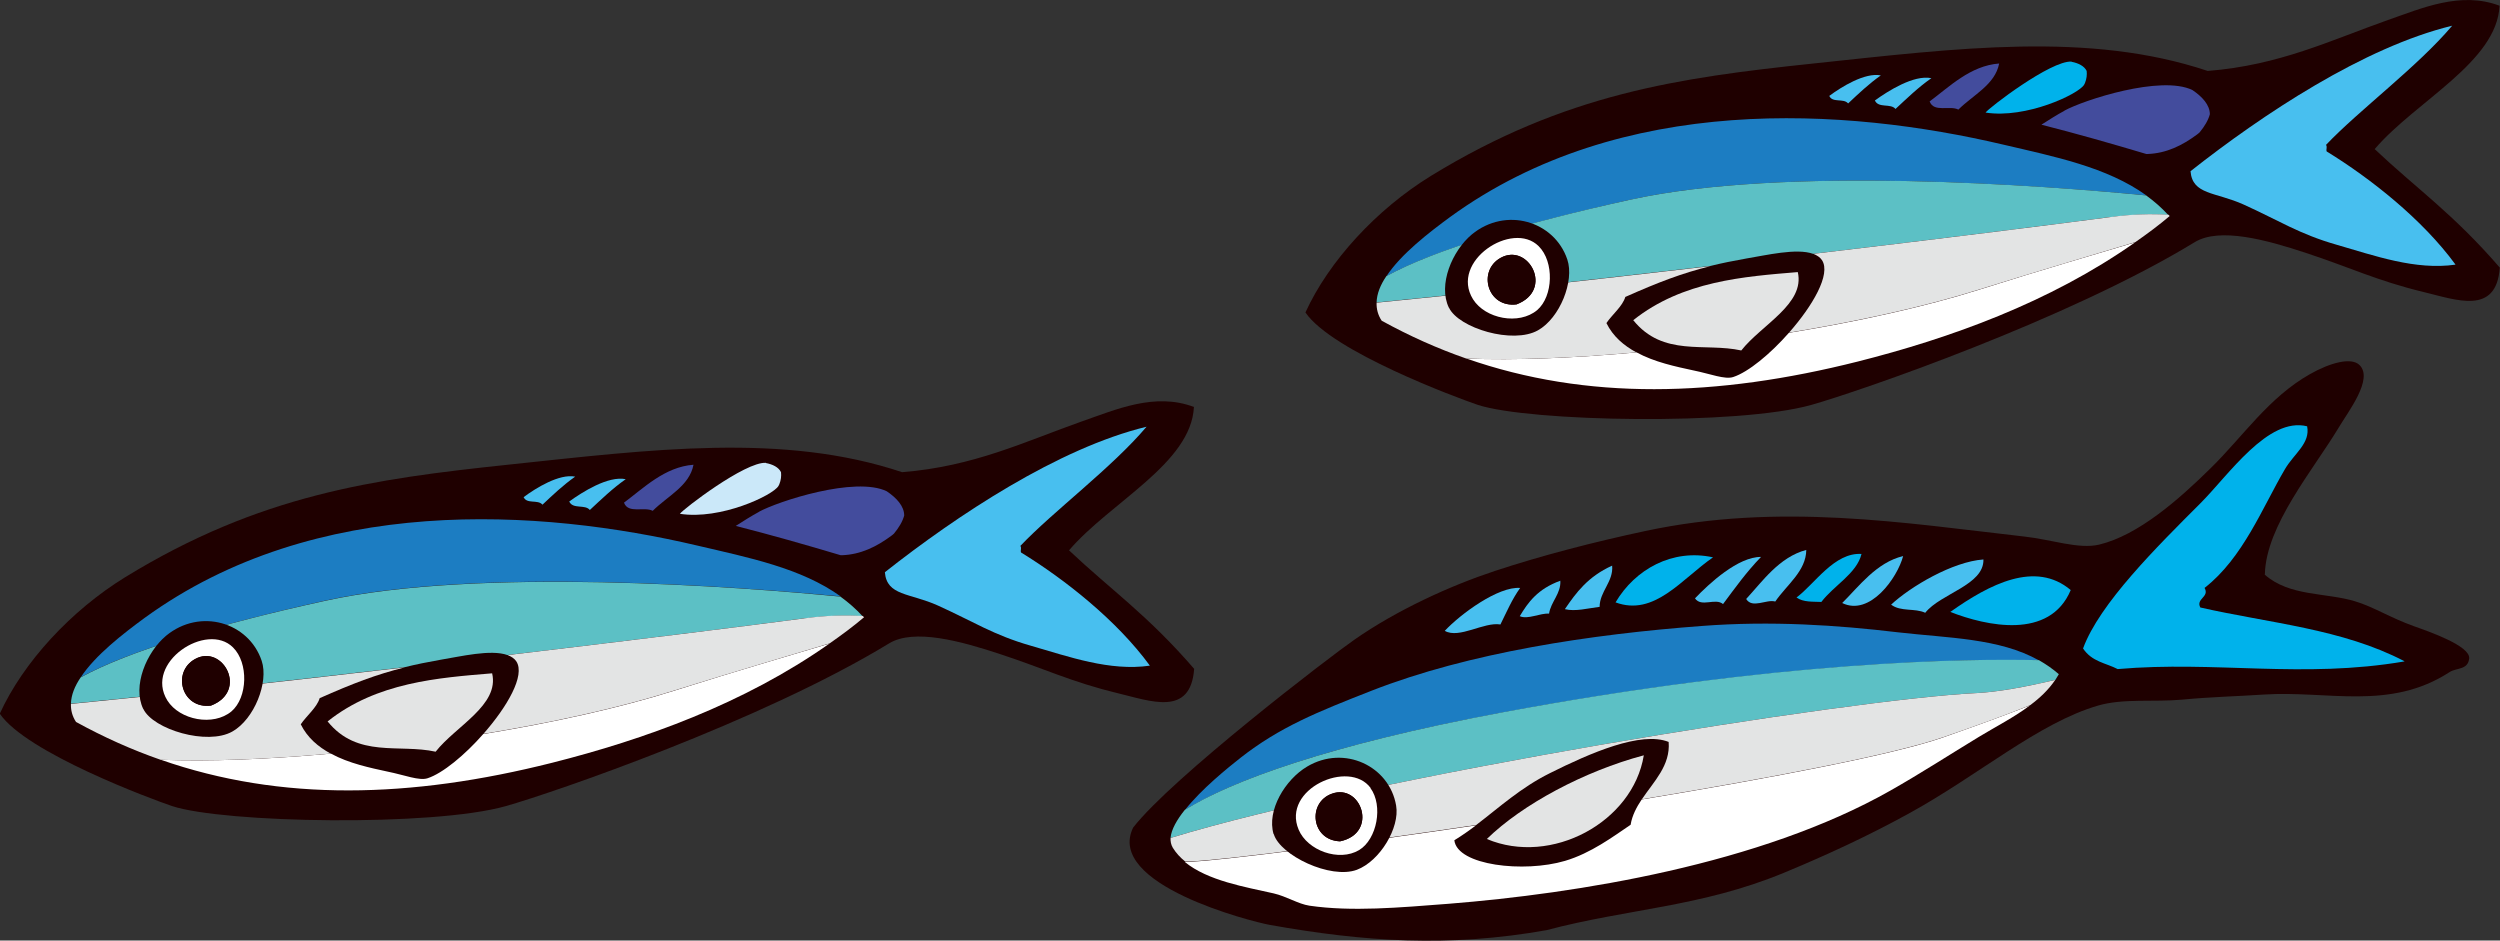
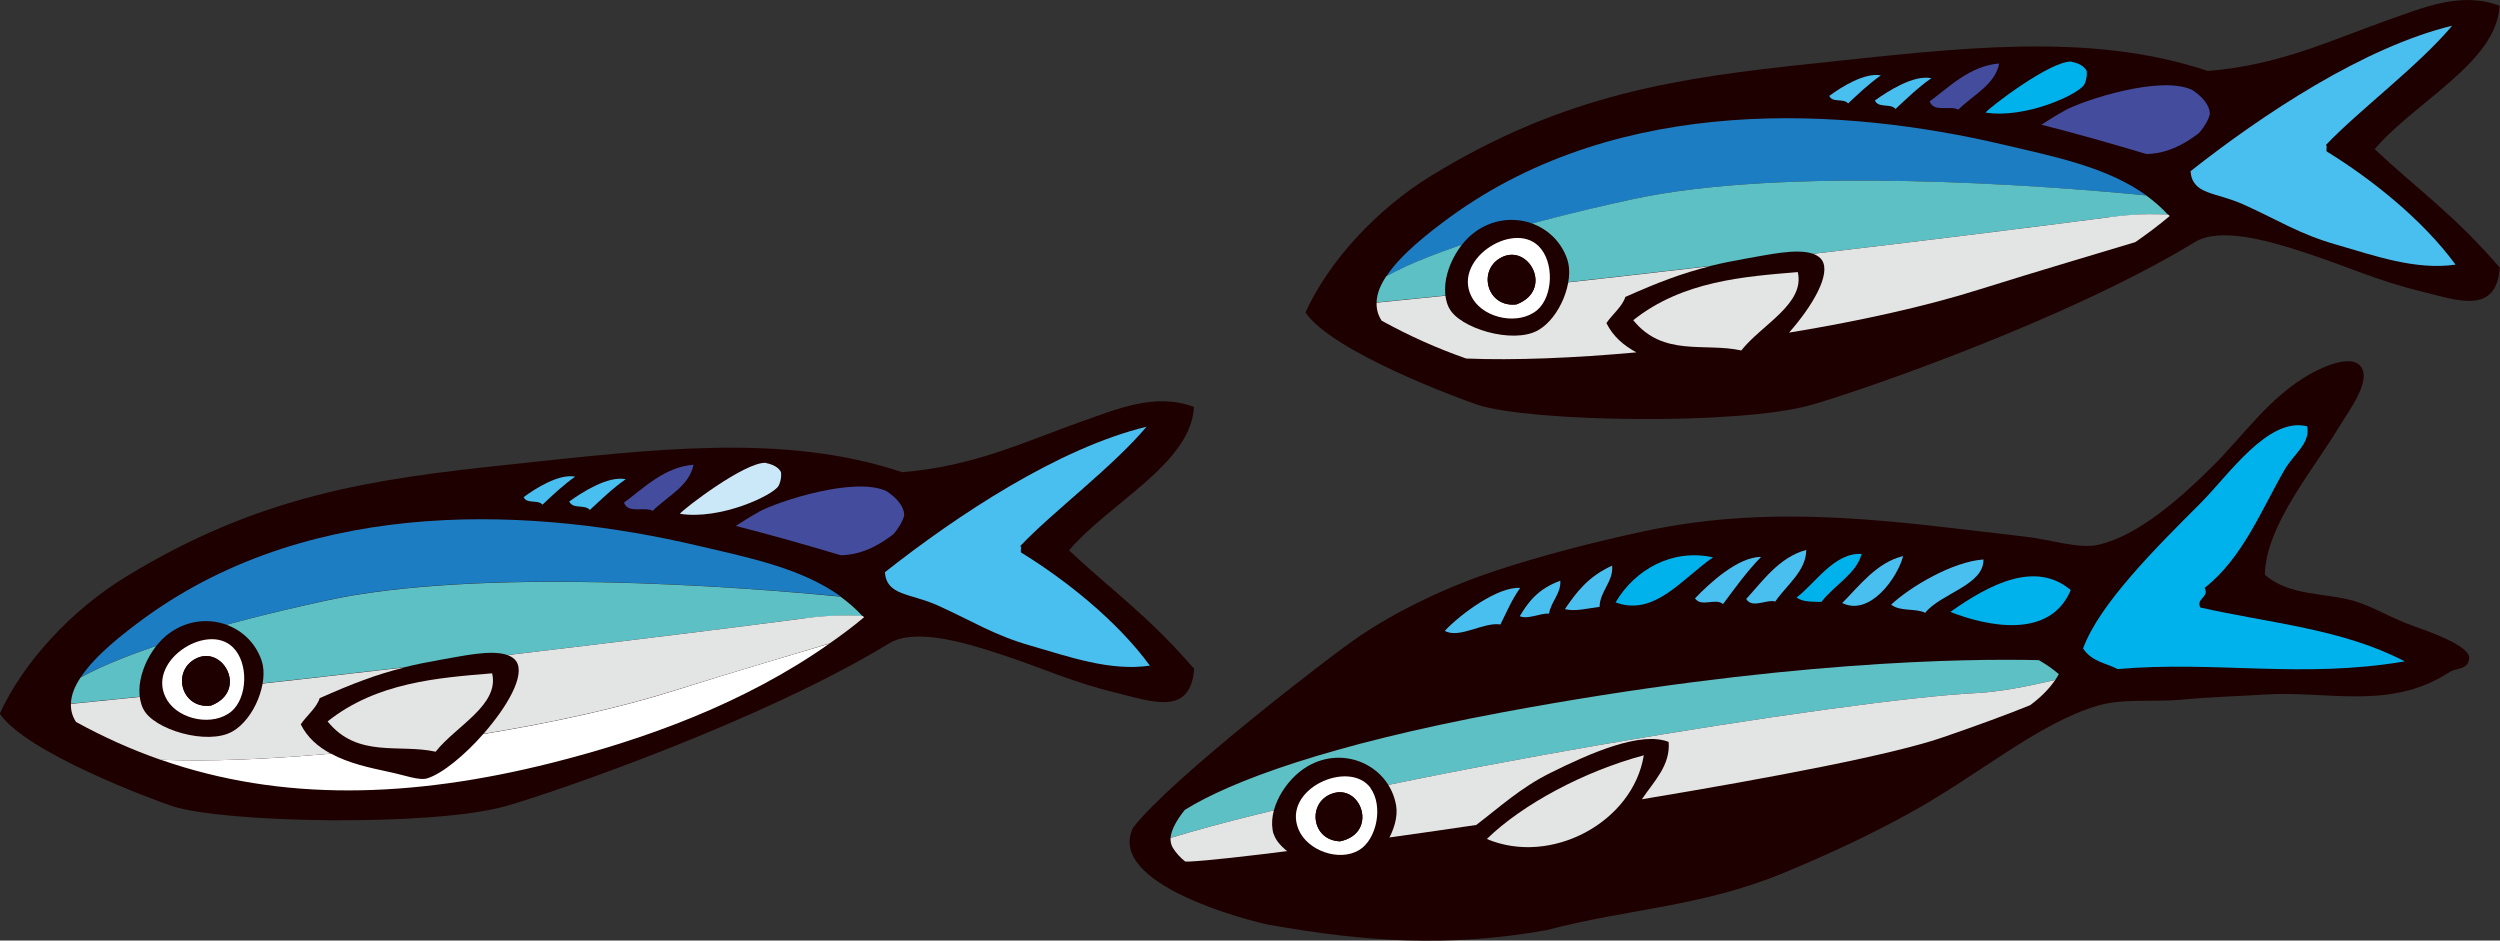
<svg xmlns="http://www.w3.org/2000/svg" id="_レイヤー_2" data-name="レイヤー 2" viewBox="0 0 117.7 44.28">
  <rect x="0" y="0" width="117.7" height="44.28" fill="#333333" stroke="none" />
  <defs>
    <style>
      .cls-1 {
        fill: #48bfef;
      }

      .cls-1, .cls-2, .cls-3, .cls-4, .cls-5, .cls-6, .cls-7 {
        fill-rule: evenodd;
      }

      .cls-8, .cls-3 {
        fill: #fff;
      }

      .cls-2, .cls-9 {
        fill: #e3e4e4;
      }

      .cls-10 {
        fill: #5cc0c5;
      }

      .cls-11 {
        fill: none;
      }

      .cls-4 {
        fill: #00b2eb;
      }

      .cls-12 {
        fill: #1c7dc2;
      }

      .cls-5 {
        fill: #434c9d;
      }

      .cls-6 {
        fill: #cbe8f9;
      }

      .cls-7 {
        fill: #1f0000;
      }
    </style>
  </defs>
  <g id="design">
    <g>
      <g>
        <g>
          <g>
            <path class="cls-7" d="M117.7,12.61c-2.2-2.55-3.92-3.72-5.9-5.59,1.93-2.26,5.75-4.09,5.88-6.75-1.84-.7-3.69.13-5.25.67-2.72.96-5.1,2.13-8.49,2.4-5.59-1.87-11.78-1.07-18.57-.35-6.33.67-11.67,1.41-18,5.29-2.57,1.58-4.81,4.02-5.91,6.43,1.25,1.84,7.14,4.02,8.11,4.35,2.43.8,12.27.98,15.72,0,2.22-.63,12.04-4,18.04-7.66,1.17-.71,3.37-.11,5.24.51,2.04.67,3.35,1.31,5.5,1.83,1.58.38,3.45,1.12,3.62-1.13Z" />
            <g>
              <path class="cls-7" d="M82.22,12.18c1.13-.19,3.05-.67,3.55.08.77,1.16-2.55,4.97-4.18,5.5-.39.13-1.07-.14-1.87-.31-1.42-.3-3.35-.72-4.09-2.23.28-.41.76-.79.89-1.23,2.12-.94,3.49-1.42,5.7-1.8ZM76.89,15.07c1.41,1.75,3.37,1.05,5.09,1.43.95-1.21,3.01-2.19,2.66-3.69-2.53.21-5.43.42-7.74,2.26Z" />
              <path class="cls-2" d="M76.89,15.07c1.41,1.75,3.37,1.05,5.09,1.43.95-1.21,3.01-2.19,2.66-3.69-2.53.21-5.43.42-7.74,2.26Z" />
              <path class="cls-5" d="M97.19,5.21c.91-.5,4.55-1.69,6.03-.97.46.31.82.7.82,1.14-.08.29-.25.57-.48.85-.04.03-.07.07-.12.1-.7.52-1.45.89-2.34.92-.02,0-.04,0-.05,0-1.64-.49-3.29-.96-4.94-1.38.36-.23.72-.46,1.09-.66Z" />
              <path class="cls-4" d="M97.53,2.91c.32.06.6.2.71.43.02.18,0,.37-.08.57-.01.03-.02.05-.04.08-.26.44-2.73,1.61-4.64,1.31.14-.21,3.07-2.46,4.05-2.4Z" />
              <path class="cls-1" d="M115.6,12.45c-1.55-2.12-3.99-4.05-6.06-5.32-.04-.11.04-.19-.03-.31,1.56-1.64,4.31-3.68,5.94-5.61-4.16,1.01-8.92,4.17-12.32,6.85.09,1.12,1.17.97,2.5,1.57,1.68.76,2.62,1.39,4.37,1.89,1.8.52,3.72,1.21,5.6.94Z" />
            </g>
            <g>
              <path class="cls-11" d="M85.36,11.96c-1.59.19-3.21.38-4.83.57.52-.13,1.07-.25,1.69-.35.92-.15,2.37-.5,3.14-.22Z" />
              <path class="cls-11" d="M85.77,12.25c.77,1.16-2.55,4.97-4.18,5.5-.39.13-1.07-.14-1.87-.31-1.42-.3-3.35-.72-4.09-2.23.28-.41.76-.79.89-1.23,1.52-.68,2.66-1.12,4.01-1.45,1.62-.19,3.25-.38,4.83-.57.17.06.32.16.41.3Z" />
            </g>
            <g>
              <path class="cls-11" d="M81.6,17.75c-.39.13-1.07-.14-1.87-.31-.83-.18-1.84-.4-2.68-.85,2.35-.21,4.8-.52,7.17-.92-.87.99-1.91,1.85-2.62,2.08Z" />
              <path class="cls-12" d="M65.27,13.01c.68-1.04,2-2.06,3.01-2.8,8.06-5.85,18.6-5.15,26.04-3.4,2.38.56,4.87,1.05,6.73,2.39-4.82-.46-17.04-1.4-24.28.2-5.02,1.11-9.23,2.36-11.49,3.6Z" />
-               <path class="cls-8" d="M79.73,17.44c.79.16,1.48.44,1.87.31.71-.23,1.75-1.09,2.62-2.08,3.3-.54,6.45-1.24,8.95-2.03,3.03-.96,5.52-1.68,7.35-2.23-4.03,2.84-8.74,4.52-13.05,5.61-6.66,1.68-12.76,1.84-18.43-.14,2.25.09,5.05-.02,8.01-.29.84.46,1.85.67,2.68.85Z" />
              <path class="cls-11" d="M85.36,11.96c.17.06.32.16.41.3.43.65-.43,2.14-1.56,3.42-2.37.39-4.82.71-7.17.92-.59-.32-1.1-.75-1.41-1.38.28-.41.76-.79.89-1.23,1.52-.68,2.66-1.12,4.01-1.45.52-.13,1.07-.25,1.69-.35.92-.15,2.37-.5,3.14-.22Z" />
              <path class="cls-10" d="M99.34,10.22c-2.86.38-8.16,1.04-13.98,1.73-.78-.28-2.22.07-3.14.22-.62.11-1.17.22-1.69.35-5.84.68-11.67,1.33-15.72,1.72.01-.41.18-.83.46-1.24,2.26-1.24,6.47-2.5,11.49-3.6,7.25-1.6,19.46-.67,24.28-.2.37.27.72.57,1.04.92-.82-.05-1.73-.03-2.74.11Z" />
              <path class="cls-9" d="M84.22,15.67c1.12-1.27,1.99-2.76,1.56-3.42-.09-.14-.24-.23-.41-.3,5.82-.69,11.12-1.35,13.98-1.73,1.01-.14,1.92-.16,2.74-.11.02.02.04.04.06.06-.52.44-1.06.84-1.62,1.23-1.84.56-4.32,1.28-7.35,2.23-2.5.79-5.65,1.49-8.95,2.03Z" />
              <path class="cls-9" d="M64.81,14.25c4.05-.39,9.88-1.04,15.72-1.72-1.34.33-2.48.77-4.01,1.45-.13.44-.61.82-.89,1.23.31.63.82,1.06,1.41,1.38-2.96.27-5.76.38-8.01.29-1.35-.47-2.67-1.06-3.98-1.78-.18-.27-.25-.56-.24-.85Z" />
            </g>
          </g>
          <path class="cls-1" d="M88.27,4.73c.17.38.74.12.97.4.54-.5,1.06-1.01,1.69-1.45-.83-.17-2.05.61-2.66,1.05Z" />
          <path class="cls-1" d="M86.12,4.51c.15.35.67.1.89.36.49-.46.97-.92,1.54-1.32-.75-.15-1.87.55-2.42.96Z" />
          <path class="cls-5" d="M90.85,4.78c.2.53.95.17,1.35.38.69-.69,1.73-1.17,1.92-2.17-1.36.1-2.36,1.11-3.28,1.79Z" />
        </g>
        <g>
          <path class="cls-7" d="M68.22,14.49c.46.96,3.01,1.73,4.19,1.06,1.03-.58,1.72-2.32,1.38-3.33-.61-1.82-2.9-2.5-4.5-1.18-.93.78-1.59,2.37-1.08,3.44Z" />
          <path class="cls-3" d="M72.44,11.59c.74.73.69,2.36-.07,3.01-.86.72-2.44.41-3.02-.51-1.11-1.79,1.86-3.73,3.09-2.5ZM71.4,14.33c1.78-.68.56-2.92-.75-2.19-1.1.61-.63,2.36.75,2.19Z" />
          <path class="cls-7" d="M71.4,14.33c1.78-.68.56-2.92-.75-2.19-1.1.61-.63,2.36.75,2.19Z" />
        </g>
      </g>
      <g>
        <g>
          <path class="cls-7" d="M106.63,27.04c.05-2.3,2.28-4.92,3.47-6.9.45-.76,1.65-2.29.99-2.95-.39-.39-1.39-.11-2.33.42-1.95,1.1-3.16,2.94-4.67,4.42-1.53,1.51-3.43,3.17-5.26,3.61-.96.23-2.25-.24-3.53-.38-5.65-.64-11.53-1.61-17.84-.26-2.39.51-4.87,1.15-7.08,1.88-2.12.7-4.63,1.85-6.62,3.24-1.14.79-8.58,6.49-10.41,8.84-1.32,2.68,5.55,4.42,6.41,4.58,4.46.8,8.46,1.07,13.06.25,3.8-1.01,7.25-1.08,11.17-2.7,2-.83,4-1.75,5.95-2.83,3.23-1.78,6.03-4.22,8.83-5.04,1.2-.35,2.63-.16,3.95-.28,1.35-.13,2.67-.16,3.85-.24,3-.2,5.93.78,8.76-1.06.33-.21.86-.09.92-.64.06-.59-1.9-1.27-2.58-1.51-1.17-.42-1.92-.92-2.79-1.18-1.37-.42-3.09-.22-4.26-1.26Z" />
          <g>
            <path class="cls-7" d="M72.97,36.41c1.89-.95,4.28-1.99,5.59-1.47.14,1.58-1.55,2.45-1.78,3.89-.83.56-1.88,1.34-3.09,1.7-1.93.57-5.07.22-5.21-.97,1.54-.94,2.72-2.27,4.5-3.15ZM70,39.5c3.03,1.28,6.88-.79,7.39-3.94-2.81.75-5.72,2.31-7.39,3.94Z" />
            <path class="cls-2" d="M70,39.5c3.03,1.28,6.88-.79,7.39-3.94-2.81.75-5.72,2.31-7.39,3.94Z" />
            <path class="cls-1" d="M68.02,29.7c.68.39,1.84-.43,2.62-.3.29-.58.54-1.18.93-1.72-1.03-.08-2.8,1.22-3.55,2.02Z" />
            <path class="cls-1" d="M71.55,29.01c.38.17.95-.15,1.38-.12.08-.55.57-.95.53-1.55-1.07.39-1.52,1.02-1.91,1.67Z" />
            <path class="cls-1" d="M73.68,28.68c.48.12,1.07-.04,1.63-.11,0-.72.66-1.19.59-1.94-1.15.52-1.7,1.28-2.22,2.04Z" />
            <path class="cls-4" d="M76.06,28.36c1.83.68,3.12-1.11,4.59-2.12-1.91-.42-3.67.56-4.59,2.12Z" />
            <path class="cls-1" d="M79.8,28.17c.3.44.96-.04,1.32.27.56-.75,1.1-1.51,1.79-2.22-1.08-.01-2.44,1.25-3.11,1.95Z" />
            <path class="cls-1" d="M82.21,28.2c.29.47.95,0,1.37.12.54-.79,1.45-1.43,1.46-2.43-1.28.34-2.07,1.49-2.83,2.31Z" />
            <path class="cls-4" d="M84.58,28.13c.32.23.76.19,1.17.21.58-.77,1.67-1.34,1.89-2.26-1.28-.08-2.2,1.41-3.06,2.05Z" />
            <path class="cls-1" d="M86.73,28.39c1.31.64,2.6-1.19,2.87-2.21-1.26.3-2.09,1.44-2.87,2.21Z" />
            <path class="cls-1" d="M89.04,28.47c.45.34,1.11.15,1.6.38.72-.91,2.77-1.3,2.74-2.51-1.45.1-3.44,1.28-4.35,2.13Z" />
            <path class="cls-4" d="M91.82,28.81c1.69.66,4.68,1.33,5.67-1.03-1.66-1.4-3.82-.28-5.67,1.03Z" />
            <path class="cls-4" d="M113.2,31.13c-2.93-1.53-6.36-1.79-9.61-2.53-.22-.42.45-.49.2-.92,1.82-1.42,2.73-3.8,3.79-5.6.43-.73,1.2-1.21,1.04-2.01-1.84-.46-3.7,2.3-5.02,3.62-2.04,2.04-4.76,4.73-5.53,6.84.42.63,1.07.68,1.63.97,4.61-.4,8.72.46,13.5-.36Z" />
          </g>
          <path class="cls-11" d="M76.78,38.83c-.83.56-1.88,1.34-3.09,1.7-1.93.57-5.07.22-5.21-.97,1.54-.94,2.72-2.27,4.5-3.15,1.89-.95,4.28-1.99,5.59-1.47.14,1.58-1.55,2.45-1.78,3.89Z" />
          <g>
            <path class="cls-11" d="M76.78,38.83c-.83.56-1.88,1.34-3.09,1.7-1.93.57-5.07.22-5.21-.97.36-.22.69-.46,1.03-.71,2.55-.38,5.22-.79,7.8-1.22-.25.37-.46.75-.52,1.19Z" />
-             <path class="cls-12" d="M55.79,38.13c.78-.99,2.04-2,2.61-2.45,1.85-1.45,3.62-2.16,6.17-3.16,4.6-1.8,10.35-2.66,15.56-3.05,3.26-.25,6.37-.04,9.23.3,2.34.27,4.77.27,6.63,1.32-3.39-.08-12.2.03-25.33,2.47-8.12,1.51-12.72,3.22-14.88,4.58Z" />
-             <path class="cls-8" d="M69.5,38.85c-.33.25-.67.49-1.03.71.14,1.19,3.28,1.54,5.21.97,1.22-.36,2.26-1.14,3.09-1.7.07-.44.28-.83.52-1.19,6.2-1.03,11.9-2.12,14.21-2.93,1.62-.57,2.99-1.07,4.07-1.5-.74.56-1.61,1-2.4,1.48-1.32.8-2.74,1.72-4.17,2.53-6.13,3.48-14.78,4.85-20.8,5.33-2.34.18-4.55.38-6.55.09-.53-.08-1.08-.44-1.69-.58-1.32-.3-3.1-.59-4.18-1.48.07,0,.14,0,.22,0,1.64-.09,7.19-.79,13.48-1.72Z" />
            <path class="cls-11" d="M72.97,36.41c1.89-.95,4.28-1.99,5.59-1.47.1,1.1-.69,1.86-1.26,2.7-2.59.42-5.25.84-7.8,1.22,1.09-.83,2.11-1.76,3.47-2.44Z" />
            <path class="cls-10" d="M96.76,32.01c-1.44.34-2.72.57-3.7.62-6.04.29-28.57,3.94-37.95,6.82.03-.39.3-.86.67-1.32,2.16-1.35,6.76-3.06,14.88-4.58,13.13-2.45,21.94-2.55,25.33-2.47.33.19.64.4.94.66-.05.09-.11.19-.17.28Z" />
            <path class="cls-9" d="M55.11,39.45c9.38-2.88,31.91-6.53,37.95-6.82.99-.05,2.26-.28,3.7-.62-.31.46-.72.85-1.18,1.19-1.08.44-2.45.94-4.07,1.5-2.31.81-8.01,1.9-14.21,2.93.56-.84,1.35-1.59,1.26-2.7-1.3-.52-3.69.52-5.59,1.47-1.37.68-2.38,1.61-3.47,2.44-6.29.93-11.84,1.64-13.48,1.72-.08,0-.15,0-.22,0-.23-.18-.43-.4-.58-.64-.09-.15-.12-.31-.11-.49Z" />
          </g>
        </g>
        <g>
          <path class="cls-7" d="M59.97,39.27c.3,1,2.67,2.14,3.91,1.68,1.09-.41,2.03-1.99,1.85-3.02-.31-1.86-2.44-2.88-4.19-1.84-1.03.61-1.91,2.06-1.58,3.18Z" />
          <path class="cls-3" d="M64.52,37.1c.61.83.31,2.41-.53,2.92-.95.57-2.44.02-2.85-.96-.81-1.91,2.38-3.34,3.39-1.96ZM63.09,39.61c1.83-.39.99-2.75-.39-2.24-1.16.42-.97,2.19.39,2.24Z" />
          <path class="cls-7" d="M63.09,39.61c1.83-.39.99-2.75-.39-2.24-1.16.42-.97,2.19.39,2.24Z" />
        </g>
      </g>
      <g>
        <g>
          <g>
            <path class="cls-7" d="M56.23,31.5c-2.2-2.55-3.92-3.72-5.9-5.59,1.93-2.26,5.75-4.09,5.88-6.75-1.84-.7-3.69.13-5.25.67-2.72.96-5.1,2.13-8.49,2.4-5.59-1.87-11.78-1.07-18.57-.35-6.33.67-11.67,1.41-18,5.29-2.57,1.58-4.81,4.02-5.91,6.43,1.25,1.84,7.14,4.02,8.11,4.35,2.43.8,12.27.98,15.72,0,2.22-.63,12.04-4,18.04-7.66,1.17-.71,3.37-.11,5.24.51,2.04.67,3.35,1.31,5.5,1.83,1.58.38,3.45,1.12,3.62-1.13Z" />
            <g>
              <path class="cls-7" d="M20.75,31.06c1.13-.19,3.05-.67,3.55.08.77,1.16-2.55,4.97-4.18,5.5-.39.13-1.07-.14-1.87-.31-1.42-.3-3.35-.72-4.09-2.23.28-.41.76-.79.89-1.23,2.12-.94,3.49-1.42,5.7-1.8ZM15.42,33.96c1.41,1.75,3.37,1.05,5.09,1.43.95-1.21,3.01-2.19,2.66-3.69-2.53.21-5.43.42-7.74,2.26Z" />
              <path class="cls-2" d="M15.42,33.96c1.41,1.75,3.37,1.05,5.09,1.43.95-1.21,3.01-2.19,2.66-3.69-2.53.21-5.43.42-7.74,2.26Z" />
              <path class="cls-5" d="M35.72,24.1c.91-.5,4.55-1.69,6.03-.97.46.31.82.7.82,1.14-.08.29-.25.57-.48.85-.04.03-.07.07-.12.1-.7.52-1.45.89-2.34.92-.02,0-.04,0-.05,0-1.64-.49-3.29-.96-4.94-1.38.36-.23.72-.46,1.09-.66Z" />
              <path class="cls-6" d="M36.06,21.8c.32.06.6.2.71.43.02.18,0,.37-.08.57-.01.03-.02.05-.04.08-.26.44-2.73,1.61-4.64,1.31.14-.21,3.07-2.46,4.05-2.4Z" />
              <path class="cls-1" d="M54.13,31.33c-1.55-2.12-3.99-4.05-6.06-5.32-.04-.11.04-.19-.03-.31,1.56-1.64,4.31-3.68,5.94-5.61-4.16,1.01-8.92,4.17-12.32,6.85.09,1.12,1.17.97,2.5,1.57,1.68.76,2.62,1.39,4.37,1.89,1.8.52,3.72,1.21,5.6.94Z" />
            </g>
            <g>
              <path class="cls-11" d="M23.89,30.84c-1.59.19-3.21.38-4.83.57.52-.13,1.07-.25,1.69-.35.92-.15,2.37-.5,3.14-.22Z" />
              <path class="cls-11" d="M24.3,31.14c.77,1.16-2.55,4.97-4.18,5.5-.39.13-1.07-.14-1.87-.31-1.42-.3-3.35-.72-4.09-2.23.28-.41.76-.79.89-1.23,1.52-.68,2.66-1.12,4.01-1.45,1.62-.19,3.25-.38,4.83-.57.17.06.32.16.41.3Z" />
            </g>
            <g>
              <path class="cls-11" d="M20.13,36.64c-.39.13-1.07-.14-1.87-.31-.83-.18-1.84-.4-2.68-.85,2.35-.21,4.8-.52,7.17-.92-.87.99-1.91,1.85-2.62,2.08Z" />
              <path class="cls-12" d="M3.8,31.89c.68-1.04,2-2.06,3.01-2.8,8.06-5.85,18.6-5.15,26.04-3.4,2.38.56,4.87,1.05,6.73,2.39-4.82-.46-17.04-1.4-24.28.2-5.02,1.11-9.23,2.36-11.49,3.6Z" />
              <path class="cls-8" d="M18.26,36.33c.79.16,1.48.44,1.87.31.71-.23,1.75-1.09,2.62-2.08,3.3-.54,6.45-1.24,8.95-2.03,3.03-.96,5.52-1.68,7.35-2.23-4.03,2.84-8.74,4.52-13.05,5.61-6.66,1.68-12.76,1.84-18.43-.14,2.25.09,5.05-.02,8.01-.29.84.46,1.85.67,2.68.85Z" />
-               <path class="cls-11" d="M23.89,30.84c.17.06.32.16.41.3.43.65-.43,2.14-1.56,3.42-2.37.39-4.82.71-7.17.92-.59-.32-1.1-.75-1.41-1.38.28-.41.76-.79.89-1.23,1.52-.68,2.66-1.12,4.01-1.45.52-.13,1.07-.25,1.69-.35.92-.15,2.37-.5,3.14-.22Z" />
              <path class="cls-10" d="M37.87,29.11c-2.86.38-8.16,1.04-13.98,1.73-.78-.28-2.22.07-3.14.22-.62.11-1.17.22-1.69.35-5.84.68-11.67,1.33-15.72,1.72.01-.41.18-.83.46-1.24,2.26-1.24,6.47-2.5,11.49-3.6,7.25-1.6,19.46-.67,24.28-.2.37.27.72.57,1.04.92-.82-.05-1.73-.03-2.74.11Z" />
              <path class="cls-9" d="M22.75,34.56c1.12-1.27,1.99-2.76,1.56-3.42-.09-.14-.24-.23-.41-.3,5.82-.69,11.12-1.35,13.98-1.73,1.01-.14,1.92-.16,2.74-.11.02.02.04.04.06.06-.52.44-1.06.84-1.62,1.23-1.84.56-4.32,1.28-7.35,2.23-2.5.79-5.65,1.49-8.95,2.03Z" />
              <path class="cls-9" d="M3.34,33.14c4.05-.39,9.88-1.04,15.72-1.72-1.34.33-2.48.77-4.01,1.45-.13.44-.61.82-.89,1.23.31.63.82,1.06,1.41,1.38-2.96.27-5.76.38-8.01.29-1.35-.47-2.67-1.06-3.98-1.78-.18-.27-.25-.56-.24-.85Z" />
            </g>
          </g>
          <path class="cls-1" d="M26.8,23.61c.17.38.74.12.97.4.54-.5,1.06-1.01,1.69-1.45-.83-.17-2.05.61-2.66,1.05Z" />
          <path class="cls-1" d="M24.65,23.4c.15.35.67.1.89.36.49-.46.97-.92,1.54-1.32-.75-.15-1.87.55-2.42.96Z" />
          <path class="cls-5" d="M29.38,23.67c.2.53.95.17,1.35.38.69-.69,1.73-1.17,1.92-2.17-1.36.1-2.36,1.11-3.28,1.79Z" />
        </g>
        <g>
          <path class="cls-7" d="M6.75,33.38c.46.96,3.01,1.73,4.19,1.06,1.03-.58,1.72-2.32,1.38-3.33-.61-1.82-2.9-2.5-4.5-1.18-.93.78-1.59,2.37-1.08,3.44Z" />
          <path class="cls-3" d="M10.97,30.48c.74.73.69,2.36-.07,3.01-.86.72-2.44.41-3.02-.51-1.11-1.79,1.86-3.73,3.09-2.5ZM9.93,33.22c1.78-.68.56-2.92-.75-2.19-1.1.61-.63,2.36.75,2.19Z" />
          <path class="cls-7" d="M9.93,33.22c1.78-.68.56-2.92-.75-2.19-1.1.61-.63,2.36.75,2.19Z" />
        </g>
      </g>
    </g>
  </g>
</svg>